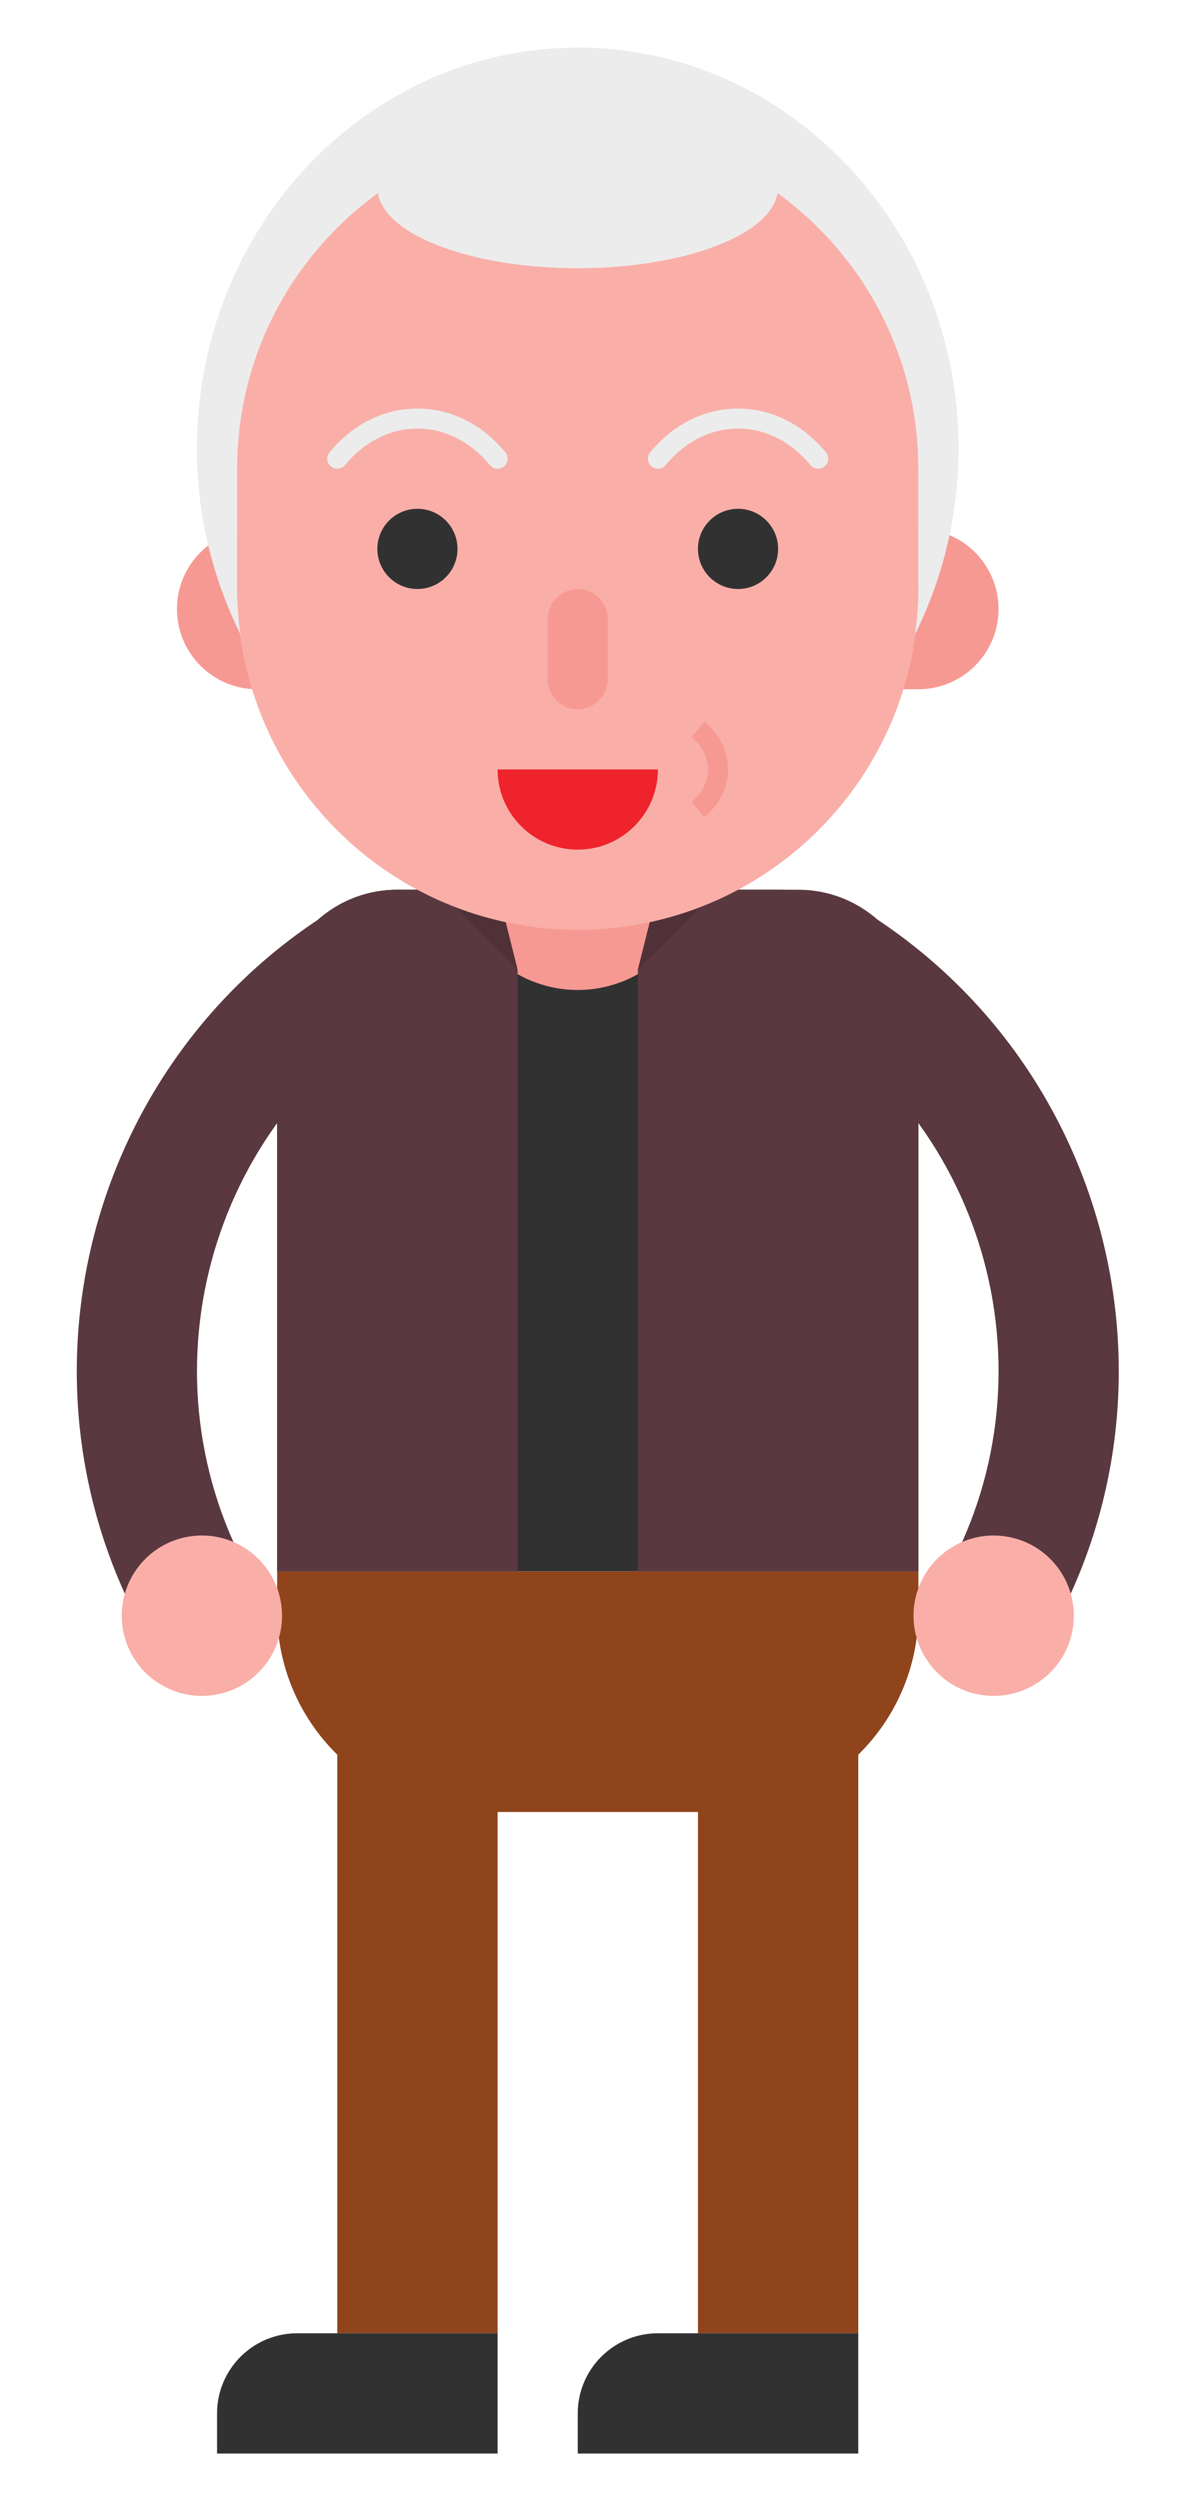
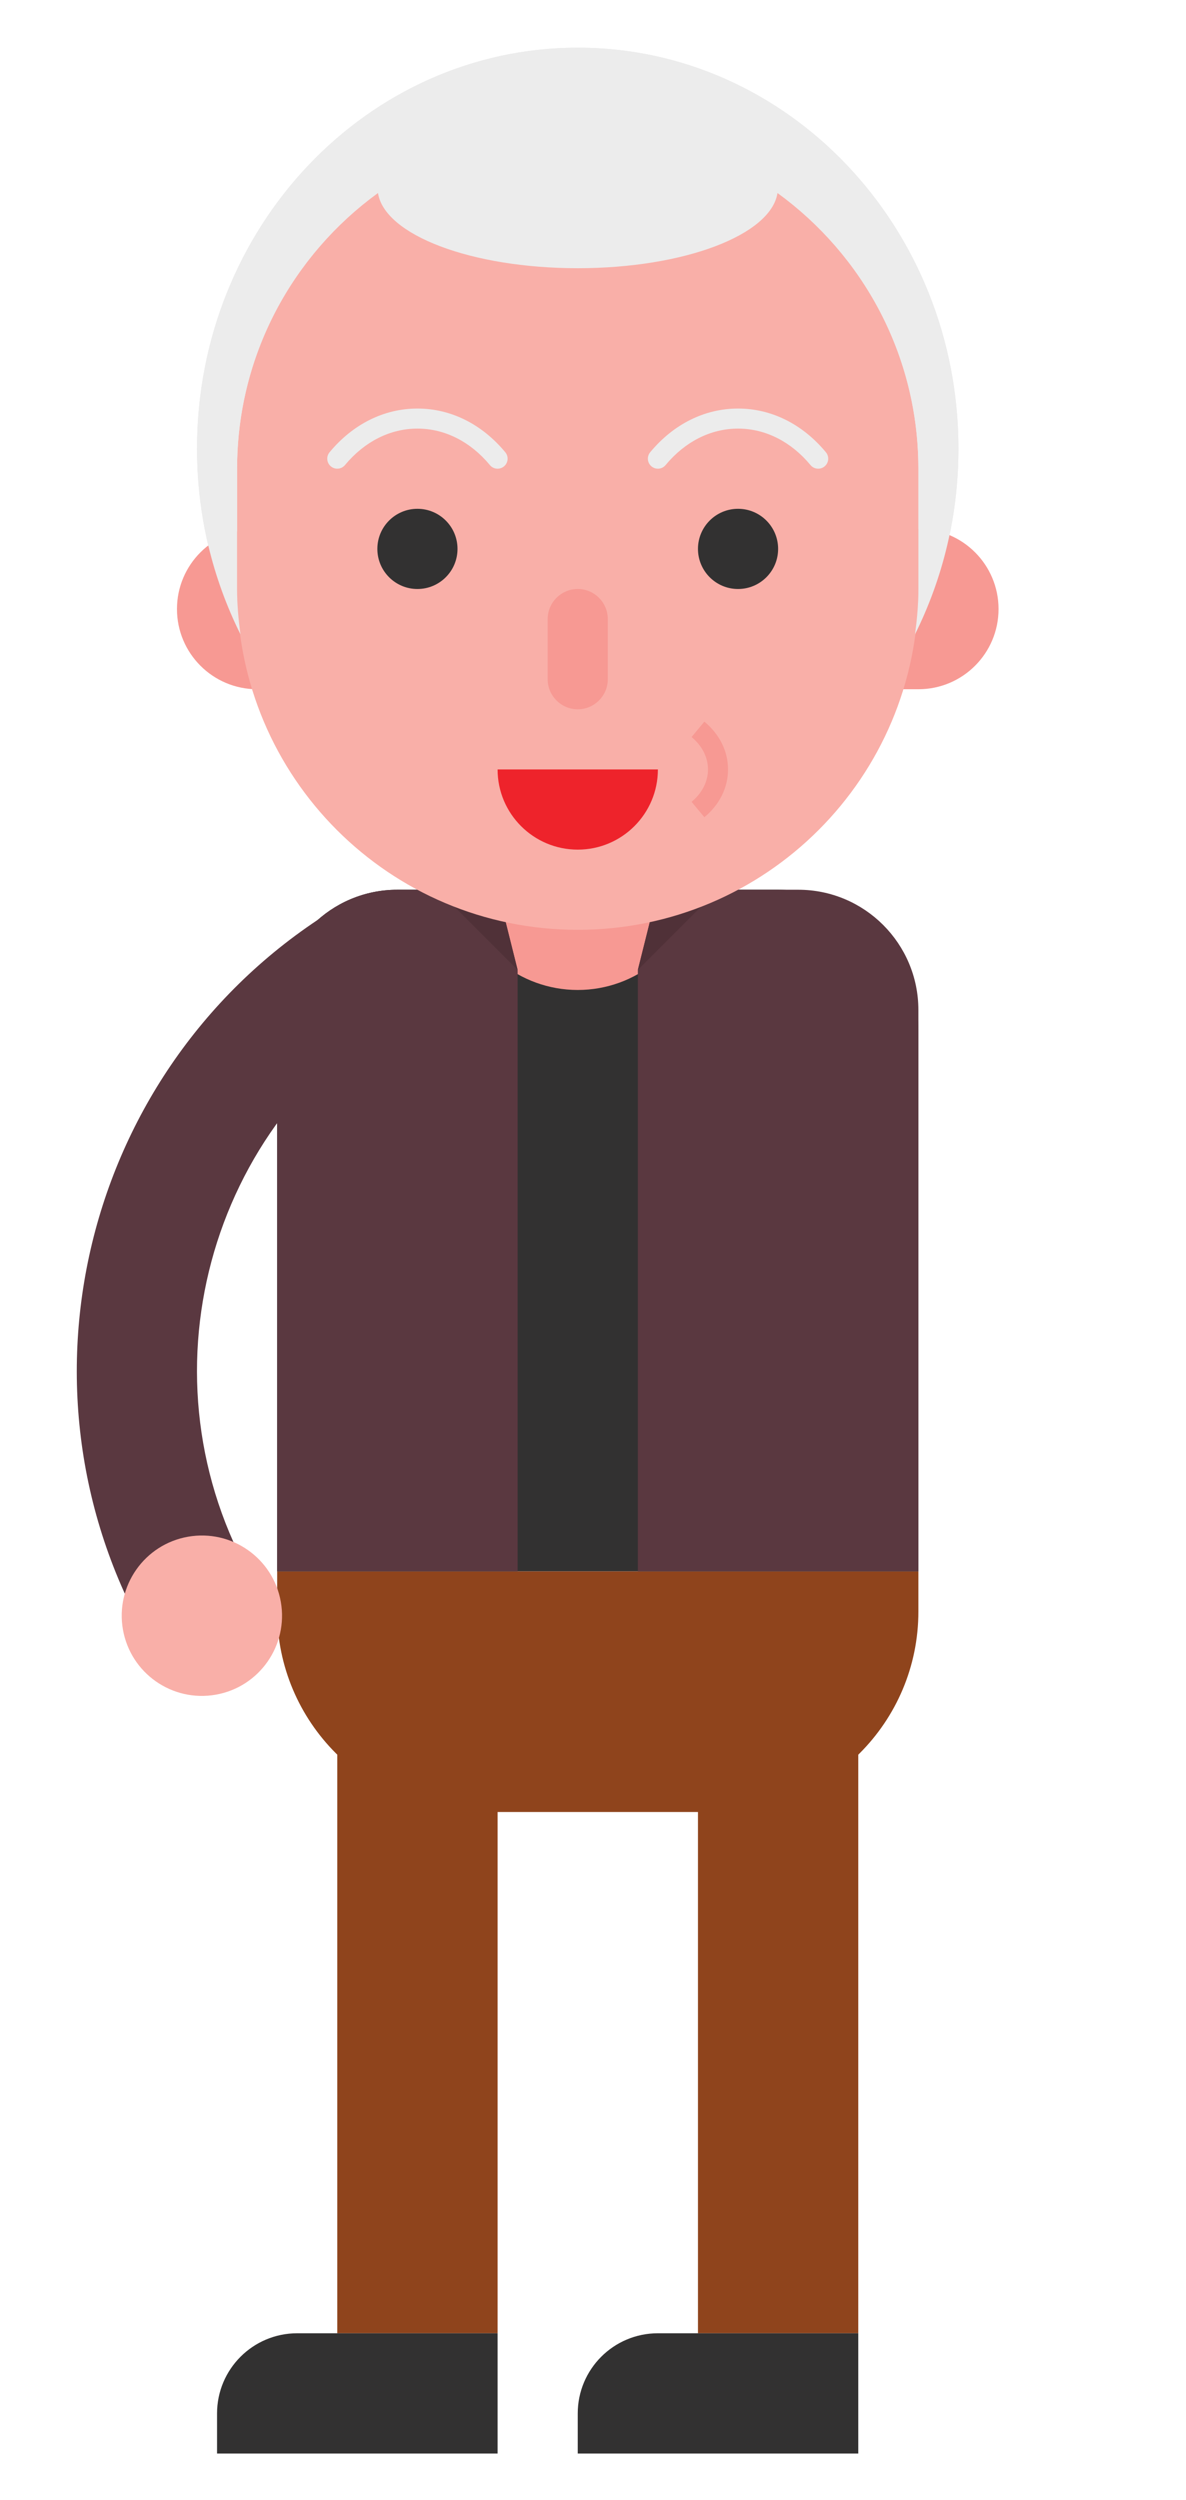
<svg xmlns="http://www.w3.org/2000/svg" xmlns:ns1="http://sodipodi.sourceforge.net/DTD/sodipodi-0.dtd" xmlns:ns2="http://www.inkscape.org/namespaces/inkscape" version="1.1" id="svg10" xml:space="preserve" width="400" height="842.667" viewBox="0 0 400 842.667" ns1:docname="01. opa.svg" ns2:version="1.0.1 (c497b03c, 2020-09-10)">
  <defs id="defs14" />
  <ns1:namedview pagecolor="#ffffff" bordercolor="#666666" borderopacity="1" objecttolerance="10" gridtolerance="10" guidetolerance="10" ns2:pageopacity="0" ns2:pageshadow="2" ns2:window-width="2289" ns2:window-height="1253" id="namedview12" showgrid="false" ns2:zoom="0.70159314" ns2:cx="816" ns2:cy="421.33334" ns2:window-x="0" ns2:window-y="23" ns2:window-maximized="0" ns2:current-layer="g18" />
  <g id="g18" ns2:groupmode="layer" ns2:label="ink_ext_XXXXXX" transform="matrix(1.333,0,0,-1.333,0,842.667)">
    <g id="g20" transform="matrix(0.169,0,0,0.169,-317.729,-218.136)">
      <path d="m 3045,3700 h -570 c -99.41,0 -180,-80.59 -180,-180 v -840 h 960 v 810 c 0,115.98 -94.02,210 -210,210" style="fill:#323131;fill-opacity:1;fill-rule:nonzero;stroke:none" id="path78" />
      <path d="m 3255,2680 h -960 v -60 c 0,-165.68 134.32,-300 300,-300 h 360 c 165.68,0 300,134.32 300,300 v 60" style="fill:#8f441c;fill-opacity:1;fill-rule:nonzero;stroke:none" id="path80" />
      <path d="m 3165,1540 h -240 v 960 h 240 v -960" style="fill:#8f441c;fill-opacity:1;fill-rule:nonzero;stroke:none" id="path82" />
      <path d="m 2865,1540 h 300 v -180 h -420 v 60 c 0,66.27 53.73,120 120,120" style="fill:#323131;fill-opacity:1;fill-rule:nonzero;stroke:none" id="path84" />
      <path d="m 2385,1540 h 240 v 960 h -240 v -960" style="fill:#8f441c;fill-opacity:1;fill-rule:nonzero;stroke:none" id="path86" />
      <path d="m 2325,1540 h 300 v -180 h -420 v 60 c 0,66.27 53.73,120 120,120" style="fill:#323131;fill-opacity:1;fill-rule:nonzero;stroke:none" id="path88" />
      <path d="m 2745,3550 v 0 c -87.22,0 -162.31,61.56 -179.41,147.08 L 2565,3700 h 360 l -0.59,-2.92 C 2907.31,3611.56 2832.22,3550 2745,3550" style="fill:#f79993;fill-opacity:1;fill-rule:nonzero;stroke:none" id="path90" />
      <path d="m 3075,3700 h -210 l -30,-120 v -900 h 420 v 840 c 0,99.41 -80.59,180 -180,180" style="fill:#5a3840;fill-opacity:1;fill-rule:nonzero;stroke:none" id="path92" />
      <path d="m 2475,3700 h 150 l 30,-120 v -900 h -360 v 840 c 0,99.41 80.59,180 180,180" style="fill:#5a3840;fill-opacity:1;fill-rule:nonzero;stroke:none" id="path94" />
-       <path d="m 3446.64,2575.77 c -24.85,-43.04 -79.9,-57.79 -122.94,-32.94 -43.05,24.85 -57.79,79.9 -32.95,122.94 173.7,300.85 70.26,686.91 -230.59,860.6 -43.04,24.85 -57.8,79.9 -32.94,122.94 24.85,43.04 79.9,57.79 122.94,32.95 386.79,-223.32 519.8,-719.69 296.48,-1106.49" style="fill:#5a3840;fill-opacity:1;fill-rule:nonzero;stroke:none" id="path96" />
-       <path d="m 3485.89,2592.86 c -11.51,-65.27 -73.75,-108.85 -139.01,-97.34 -65.28,11.51 -108.85,73.74 -97.35,139.01 11.51,65.27 73.75,108.85 139.01,97.34 65.28,-11.51 108.85,-73.75 97.35,-139.01" style="fill:#f9afa8;fill-opacity:1;fill-rule:nonzero;stroke:none" id="path98" />
      <path d="m 2103.36,2575.77 c 24.85,-43.04 79.9,-57.79 122.94,-32.94 43.05,24.85 57.79,79.9 32.95,122.94 -173.7,300.85 -70.26,686.91 230.59,860.6 43.04,24.85 57.8,79.9 32.94,122.94 -24.85,43.04 -79.9,57.79 -122.94,32.95 -386.79,-223.32 -519.8,-719.69 -296.48,-1106.49" style="fill:#5a3840;fill-opacity:1;fill-rule:nonzero;stroke:none" id="path100" />
      <path d="m 2064.11,2592.86 c 11.52,-65.27 73.75,-108.85 139.02,-97.34 65.27,11.51 108.84,73.74 97.34,139.01 -11.51,65.27 -73.75,108.85 -139.01,97.34 -65.28,-11.51 -108.85,-73.75 -97.35,-139.01" style="fill:#f9afa8;fill-opacity:1;fill-rule:nonzero;stroke:none" id="path102" />
      <path d="m 2955,3700 h -90 l -30,-120 z" style="fill:#503138;fill-opacity:1;fill-rule:nonzero;stroke:none" id="path104" />
      <path d="m 2535,3700 h 90 l 30,-120 z" style="fill:#503138;fill-opacity:1;fill-rule:nonzero;stroke:none" id="path106" />
      <path d="m 3315,4360 c 0,-331.37 -255.2,-600 -570,-600 -314.8,0 -570,268.63 -570,600 0,331.37 255.2,600 570,600 314.8,0 570,-268.63 570,-600" style="fill:#ececec;fill-opacity:1;fill-rule:nonzero;stroke:none" id="path108" />
      <path d="m 3255,4000 h -60 c -66.27,0 -120,53.73 -120,120 v 0 c 0,66.27 53.73,120 120,120 h 60 c 66.27,0 120,-53.73 120,-120 v 0 c 0,-66.27 -53.73,-120 -120,-120" style="fill:#f79993;fill-opacity:1;fill-rule:nonzero;stroke:none" id="path110" />
      <path d="m 2265,4000 h 60 c 66.27,0 120,53.73 120,120 v 0 c 0,66.27 -53.73,120 -120,120 h -60 c -66.27,0 -120,-53.73 -120,-120 v 0 c 0,-66.27 53.73,-120 120,-120" style="fill:#f79993;fill-opacity:1;fill-rule:nonzero;stroke:none" id="path112" />
      <path d="m 2745,3640 v 0 c -281.67,0 -510,228.33 -510,510 v 180 c 0,281.67 228.33,510 510,510 v 0 c 281.67,0 510,-228.33 510,-510 v -180 c 0,-281.67 -228.33,-510 -510,-510" style="fill:#f9afa8;fill-opacity:1;fill-rule:nonzero;stroke:none" id="path114" />
      <path d="m 3045,4210 c 0,-33.13 -26.87,-60 -60,-60 -33.13,0 -60,26.87 -60,60 0,33.13 26.87,60 60,60 33.13,0 60,-26.87 60,-60" style="fill:#323131;fill-opacity:1;fill-rule:nonzero;stroke:none" id="path116" />
      <path d="m 2445,4210 c 0,-33.13 26.87,-60 60,-60 33.13,0 60,26.87 60,60 0,33.13 -26.87,60 -60,60 -33.13,0 -60,-26.87 -60,-60" style="fill:#323131;fill-opacity:1;fill-rule:nonzero;stroke:none" id="path118" />
      <path d="m 3105.02,4330.01 c -4.33,0 -8.6,1.85 -11.56,5.42 -29.18,35.2 -67.71,54.58 -108.46,54.58 -40.75,0 -79.28,-19.38 -108.46,-54.58 -5.24,-6.37 -14.68,-7.3 -21.12,-1.96 -6.37,5.28 -7.25,14.73 -1.96,21.12 34.98,42.19 81.7,65.42 131.54,65.42 49.85,0 96.56,-23.23 131.54,-65.42 5.3,-6.39 4.42,-15.84 -1.96,-21.12 -2.81,-2.33 -6.19,-3.46 -9.56,-3.46" style="fill:#ececec;fill-opacity:1;fill-rule:nonzero;stroke:none" id="path120" />
      <path d="m 2384.99,4330.01 c 4.32,0 8.59,1.85 11.55,5.42 29.18,35.2 67.71,54.58 108.46,54.58 40.75,0 79.28,-19.38 108.46,-54.58 5.24,-6.37 14.69,-7.3 21.12,-1.96 6.38,5.28 7.26,14.73 1.96,21.12 -34.98,42.19 -81.69,65.42 -131.54,65.42 -49.84,0 -96.56,-23.23 -131.54,-65.42 -5.29,-6.39 -4.41,-15.84 1.96,-21.12 2.81,-2.33 6.2,-3.46 9.57,-3.46" style="fill:#ececec;fill-opacity:1;fill-rule:nonzero;stroke:none" id="path122" />
      <path d="m 2745,3970 v 0 c -24.85,0 -45,20.15 -45,45 v 90 c 0,24.85 20.15,45 45,45 v 0 c 24.85,0 45,-20.15 45,-45 v -90 c 0,-24.85 -20.15,-45 -45,-45" style="fill:#f79993;fill-opacity:1;fill-rule:nonzero;stroke:none" id="path124" />
      <path d="m 2745,3760 v 0 c -66.27,0 -120,53.73 -120,120 v 0 h 240 v 0 c 0,-66.27 -53.73,-120 -120,-120" style="fill:#ee232b;fill-opacity:1;fill-rule:nonzero;stroke:none" id="path126" />
      <path d="m 3249.99,4082.28 c 41.33,83.08 65.01,177.43 65.01,277.72 0,331.37 -255.2,600 -570,600 -314.8,0 -570,-268.63 -570,-600 0,-100.29 23.68,-194.64 65.01,-277.72 -2.95,22.21 -5.01,44.7 -5.01,67.72 v 180 c 0,169.8 83.32,319.8 210.95,412.5 9.72,-62.76 139.69,-112.5 299.05,-112.5 159.36,0 289.33,49.74 299.05,112.5 C 3171.68,4649.8 3255,4499.8 3255,4330 v -180 c 0,-23.02 -2.06,-45.51 -5.01,-67.72" style="fill:#ececec;fill-opacity:1;fill-rule:nonzero;stroke:none" id="path128" />
      <path d="m 2934.58,3808.46 -19.16,23.08 c 15.85,13.14 24.58,30.35 24.58,48.46 0,18.11 -8.73,35.32 -24.58,48.46 l 19.16,23.08 C 2957.4,3932.6 2970,3907.2 2970,3880 c 0,-27.2 -12.6,-52.6 -35.42,-71.54" style="fill:#f79993;fill-opacity:1;fill-rule:nonzero;stroke:none" id="path130" />
    </g>
  </g>
</svg>